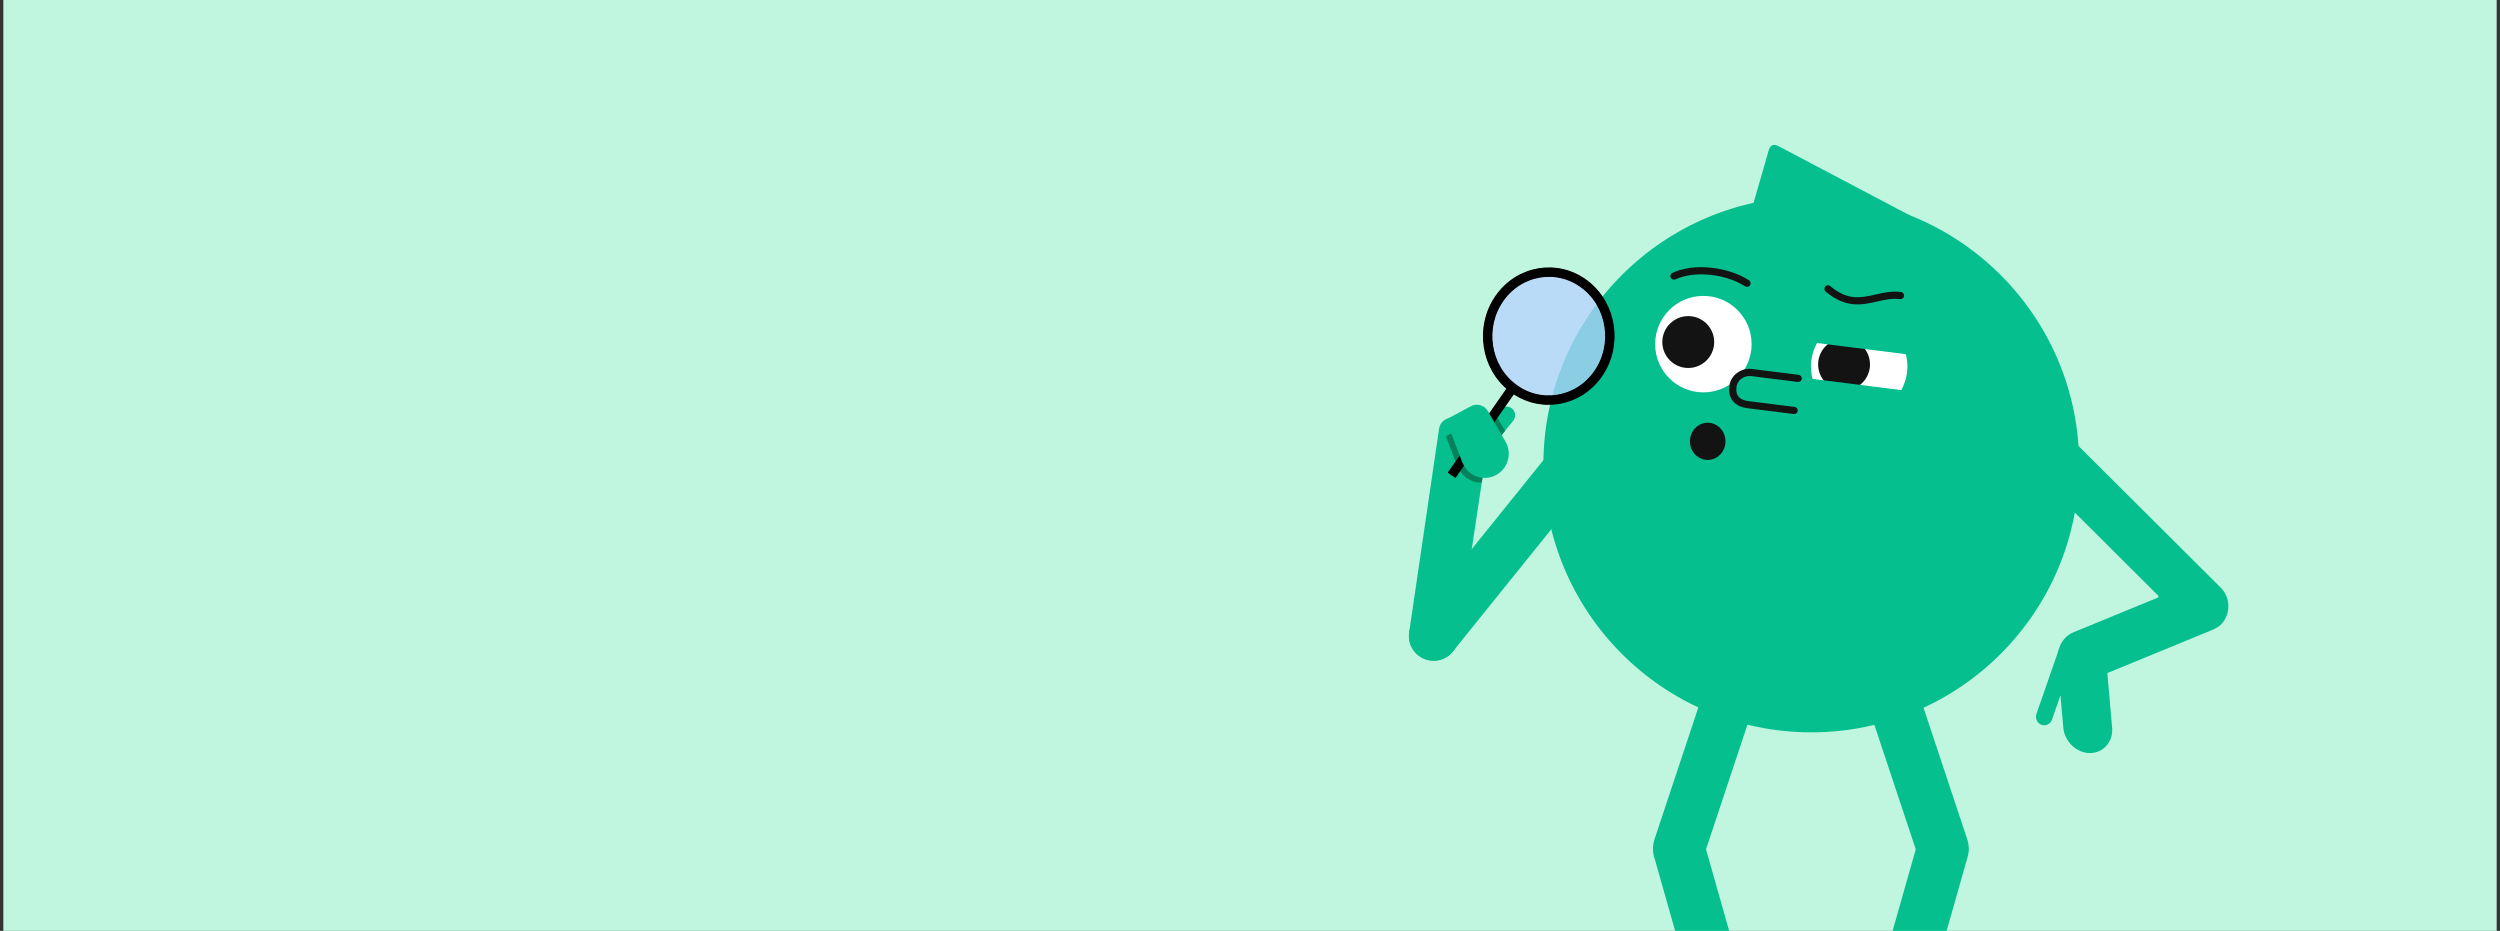
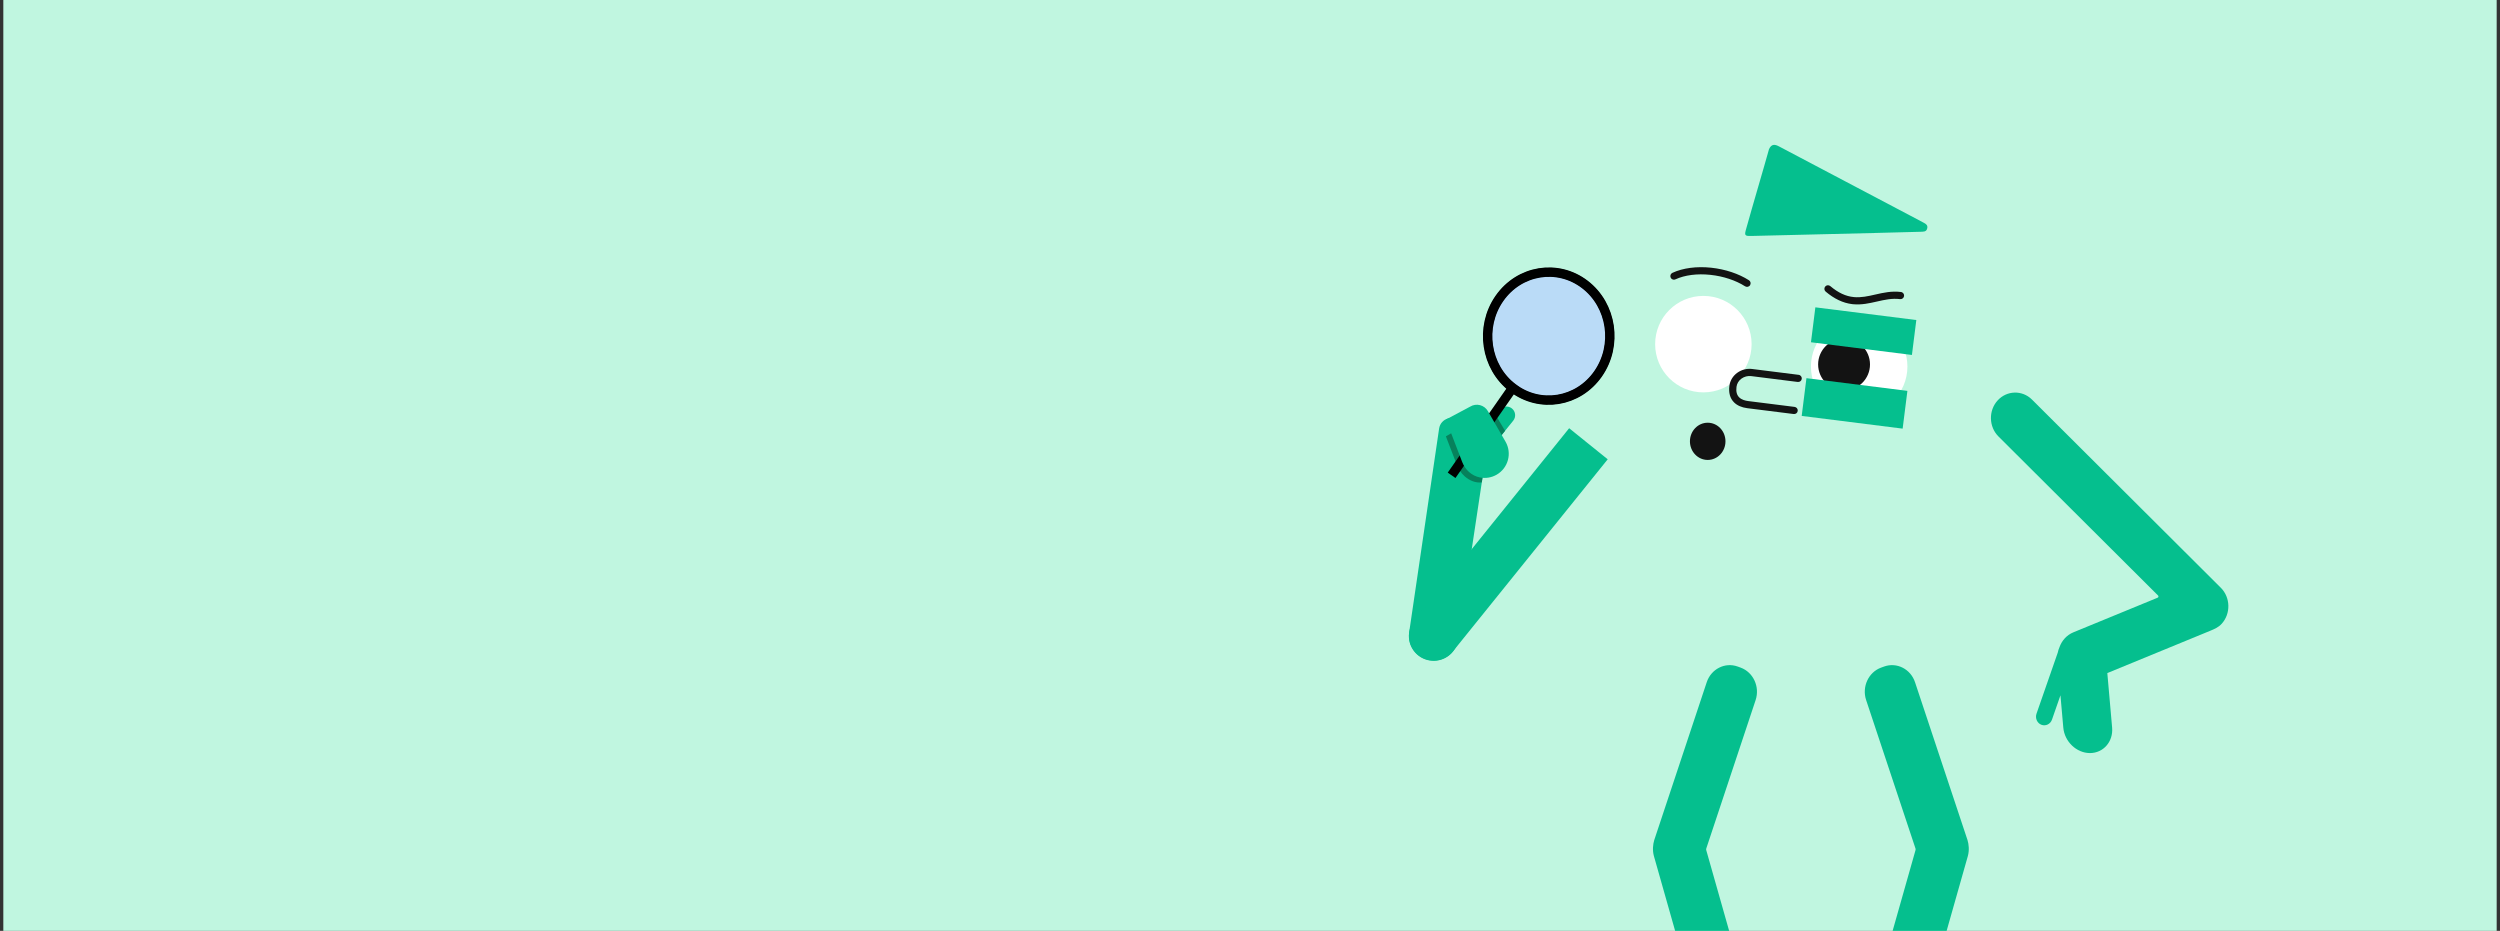
<svg xmlns="http://www.w3.org/2000/svg" width="376" height="140" viewBox="0 0 376 140" fill="none">
  <rect x="0" y="0" width="376" height="140" fill="#333333" stroke="none" />
  <g clip-path="url(#clip0_59_1490)">
    <path d="M375.5 0H0.5V140H375.5V0Z" fill="#C0F6E0" />
-     <path d="M312.703 69.856C312.703 92.106 294.665 110.144 272.415 110.144C250.165 110.144 232.128 92.106 232.128 69.856C232.128 47.606 250.165 29.569 272.415 29.569C294.665 29.569 312.703 47.606 312.703 69.856Z" fill="#05BF8E" />
    <path d="M289.861 34.318C289.951 33.888 289.691 33.693 289.379 33.529C289.006 33.334 288.637 33.131 288.265 32.935C283.889 30.628 279.512 28.321 275.136 26.014C272.609 24.682 270.082 23.351 267.557 22.016C266.932 21.686 266.427 21.629 266.058 22.439C265.824 23.261 265.594 24.084 265.357 24.905C264.737 27.052 264.114 29.198 263.492 31.345C263.201 32.373 262.913 33.402 262.619 34.429C262.339 35.406 262.4 35.512 263.386 35.489C269.493 35.346 275.599 35.197 281.706 35.047C284.166 34.987 286.627 34.919 289.087 34.853C289.573 34.84 289.783 34.69 289.861 34.318Z" fill="#05BF8E" />
    <path d="M295.324 155.62L288.856 155.596C288.603 155.595 288.421 155.339 288.493 155.085L295.969 128.734C296.202 127.883 296.107 126.988 295.919 126.365L288.019 102.604C287.357 100.616 285.263 99.555 283.364 100.248L282.915 100.411C281.017 101.104 280.004 103.297 280.665 105.286L288.089 127.614C288.115 127.693 288.117 127.778 288.094 127.858L280.215 155.633C280.069 156.147 280.033 156.668 280.09 157.169L280.082 159.508C280.08 160.128 280.563 160.637 281.155 160.639L295.38 160.692C296.469 160.696 297.364 159.766 297.368 158.626L297.371 157.779C297.375 156.596 296.454 155.625 295.324 155.62Z" fill="#05BF8E" />
    <path d="M249.388 155.62L255.856 155.596C256.109 155.595 256.291 155.339 256.219 155.085L248.743 128.734C248.51 127.883 248.605 126.988 248.793 126.365L256.693 102.604C257.355 100.616 259.449 99.555 261.348 100.248L261.797 100.411C263.695 101.104 264.708 103.297 264.047 105.286L256.623 127.614C256.597 127.693 256.595 127.778 256.618 127.858L264.497 155.633C264.643 156.147 264.679 156.668 264.622 157.169L264.63 159.508C264.632 160.128 264.149 160.637 263.557 160.639L249.332 160.692C248.243 160.696 247.348 159.766 247.344 158.626L247.341 157.779C247.337 156.596 248.258 155.625 249.388 155.62Z" fill="#05BF8E" />
    <path d="M334.015 88.403L305.608 60.095C304.151 58.644 301.826 58.704 300.44 60.23C299.053 61.755 299.111 64.191 300.568 65.643L324.572 89.564C324.673 89.664 324.64 89.84 324.511 89.893L311.834 95.102C310.826 95.516 310.092 96.355 309.743 97.347C309.631 97.602 309.545 97.872 309.488 98.152L306.289 107.345C306.056 108.016 306.389 108.764 307.03 109.008C307.671 109.253 308.385 108.903 308.618 108.233L309.892 104.573L310.32 109.434C310.505 111.54 312.309 113.262 314.329 113.262C316.348 113.262 317.848 111.54 317.663 109.434L316.941 101.23C316.941 101.23 328.582 96.458 332.366 94.891C333.059 94.603 333.644 94.365 334.143 93.816C335.529 92.291 335.472 89.855 334.015 88.403Z" fill="#05BF8E" />
    <path d="M215.063 99.347C215.251 99.376 215.438 99.39 215.623 99.39C217.467 99.39 219.074 98.021 219.312 96.136L222.909 72.239L223.552 67.963C223.574 67.817 223.529 67.667 223.429 67.558L220.209 64.041L219.69 63.473C218.618 62.303 216.67 62.9 216.44 64.466L211.924 95.194C211.669 97.201 213.063 99.047 215.063 99.347Z" fill="#05BF8E" />
    <path d="M241.8 69.078L218.532 97.956C217.243 99.556 214.896 99.809 213.296 98.519C211.695 97.23 211.443 94.883 212.732 93.282L236 64.405L241.8 69.078Z" fill="#05BF8E" />
    <path d="M217.462 65.626L219.098 69.885C219.358 70.563 219.762 71.185 220.311 71.661C221.041 72.293 221.948 72.664 222.862 72.55L223.552 67.962C223.574 67.817 223.529 67.667 223.428 67.558L220.209 64.041L217.462 65.626Z" fill="#07815C" />
    <path d="M227.588 63.272L223.703 68.093L221.665 66.451L225.549 61.629C226.002 61.067 226.827 60.978 227.39 61.431C227.952 61.885 228.041 62.709 227.588 63.272Z" fill="#05BF8E" />
    <path d="M223.703 68.093L226.36 64.794L224.932 62.395L221.665 66.45L223.703 68.093Z" fill="#07815C" />
    <path d="M227.505 58.329L218.726 70.905" stroke="black" stroke-width="1.417" stroke-miterlimit="10" stroke-linecap="square" />
    <path d="M256.187 59.014C260.194 59.014 263.442 55.766 263.442 51.759C263.442 47.752 260.194 44.504 256.187 44.504C252.181 44.504 248.933 47.752 248.933 51.759C248.933 55.766 252.181 59.014 256.187 59.014Z" fill="white" />
    <path d="M279.621 62.382C283.628 62.382 286.876 59.134 286.876 55.127C286.876 51.121 283.628 47.873 279.621 47.873C275.615 47.873 272.367 51.121 272.367 55.127C272.367 59.134 275.615 62.382 279.621 62.382Z" fill="white" />
-     <path d="M253.913 55.344C256.067 55.344 257.814 53.597 257.814 51.443C257.814 49.288 256.067 47.542 253.913 47.542C251.759 47.542 250.012 49.288 250.012 51.443C250.012 53.597 251.759 55.344 253.913 55.344Z" fill="#131313" />
    <path d="M277.347 58.712C279.502 58.712 281.248 56.965 281.248 54.811C281.248 52.657 279.502 50.91 277.347 50.91C275.193 50.91 273.446 52.657 273.446 54.811C273.446 56.965 275.193 58.712 277.347 58.712Z" fill="#131313" />
    <path d="M286.873 58.787L271.689 56.877L270.975 62.555L286.158 64.466L286.873 58.787Z" fill="#05BF8E" />
    <path d="M288.214 48.133L273.03 46.223L272.369 51.476L287.553 53.386L288.214 48.133Z" fill="#05BF8E" />
    <path d="M269.775 62.27L262.782 61.39C261.956 61.286 261.273 60.987 260.808 60.525C260.205 59.925 259.965 59.091 260.097 58.046C260.197 57.251 260.62 56.548 261.287 56.066C261.934 55.598 262.729 55.395 263.524 55.495L270.517 56.375C270.813 56.412 271.022 56.683 270.985 56.978C270.948 57.275 270.678 57.484 270.382 57.447L263.389 56.567C262.874 56.502 262.338 56.639 261.92 56.941C261.498 57.246 261.231 57.687 261.169 58.18C261.08 58.886 261.211 59.402 261.569 59.758C261.941 60.128 262.507 60.267 262.917 60.318L269.91 61.198C270.206 61.236 270.415 61.506 270.378 61.801C270.341 62.097 270.071 62.307 269.775 62.27Z" fill="#131313" />
    <path d="M278.531 45.736C277.171 45.565 275.876 44.948 274.578 43.855C274.35 43.662 274.321 43.322 274.513 43.093C274.705 42.865 275.046 42.836 275.274 43.028C276.476 44.041 277.604 44.566 278.825 44.681C279.916 44.785 280.946 44.55 282.038 44.301C283.251 44.025 284.505 43.74 285.905 43.916C286.201 43.953 286.411 44.223 286.374 44.519C286.337 44.815 286.066 45.025 285.771 44.988C284.559 44.835 283.451 45.088 282.278 45.355C281.151 45.611 279.986 45.876 278.724 45.757C278.659 45.751 278.595 45.744 278.531 45.736Z" fill="#131313" />
    <path d="M251.693 42.06C251.514 42.038 251.35 41.926 251.269 41.75C251.144 41.479 251.263 41.158 251.534 41.033C253.116 40.305 255.185 40.031 257.359 40.263C259.464 40.488 261.483 41.158 263.043 42.149C263.294 42.309 263.369 42.643 263.209 42.895C263.049 43.147 262.715 43.221 262.463 43.061C261.041 42.157 259.188 41.545 257.245 41.337C255.261 41.126 253.394 41.366 251.985 42.015C251.89 42.058 251.789 42.072 251.693 42.06Z" fill="#131313" />
    <path d="M256.838 69.175C258.315 69.175 259.511 67.922 259.511 66.376C259.511 64.83 258.315 63.577 256.838 63.577C255.362 63.577 254.166 64.83 254.166 66.376C254.166 67.922 255.362 69.175 256.838 69.175Z" fill="#131313" />
    <path d="M225.1 71.392C226.838 70.388 227.434 68.165 226.43 66.427L223.778 61.832C223.238 60.897 222.032 60.591 221.112 61.157L217.462 63.101L219.918 69.497C220.364 70.659 221.348 71.563 222.568 71.808C223.405 71.976 224.303 71.852 225.1 71.392Z" fill="#05BF8E" />
    <path opacity="0.75" d="M225.516 44.881C222.519 49.175 223.409 55.196 227.505 58.329C231.601 61.462 237.351 60.522 240.349 56.228C243.346 51.934 242.456 45.914 238.36 42.78C234.264 39.647 228.514 40.588 225.516 44.881Z" fill="#B8D1FF" stroke="black" stroke-width="1.295" stroke-miterlimit="10" />
    <path d="M225.516 44.881C222.519 49.175 223.409 55.196 227.505 58.329C231.601 61.462 237.351 60.522 240.349 56.228C243.346 51.934 242.456 45.914 238.36 42.78C234.264 39.647 228.514 40.588 225.516 44.881Z" stroke="black" stroke-width="1.417" stroke-miterlimit="10" />
  </g>
  <defs>
    <clipPath id="clip0_59_1490">
      <rect width="375" height="140" fill="white" transform="translate(0.5)" />
    </clipPath>
  </defs>
</svg>